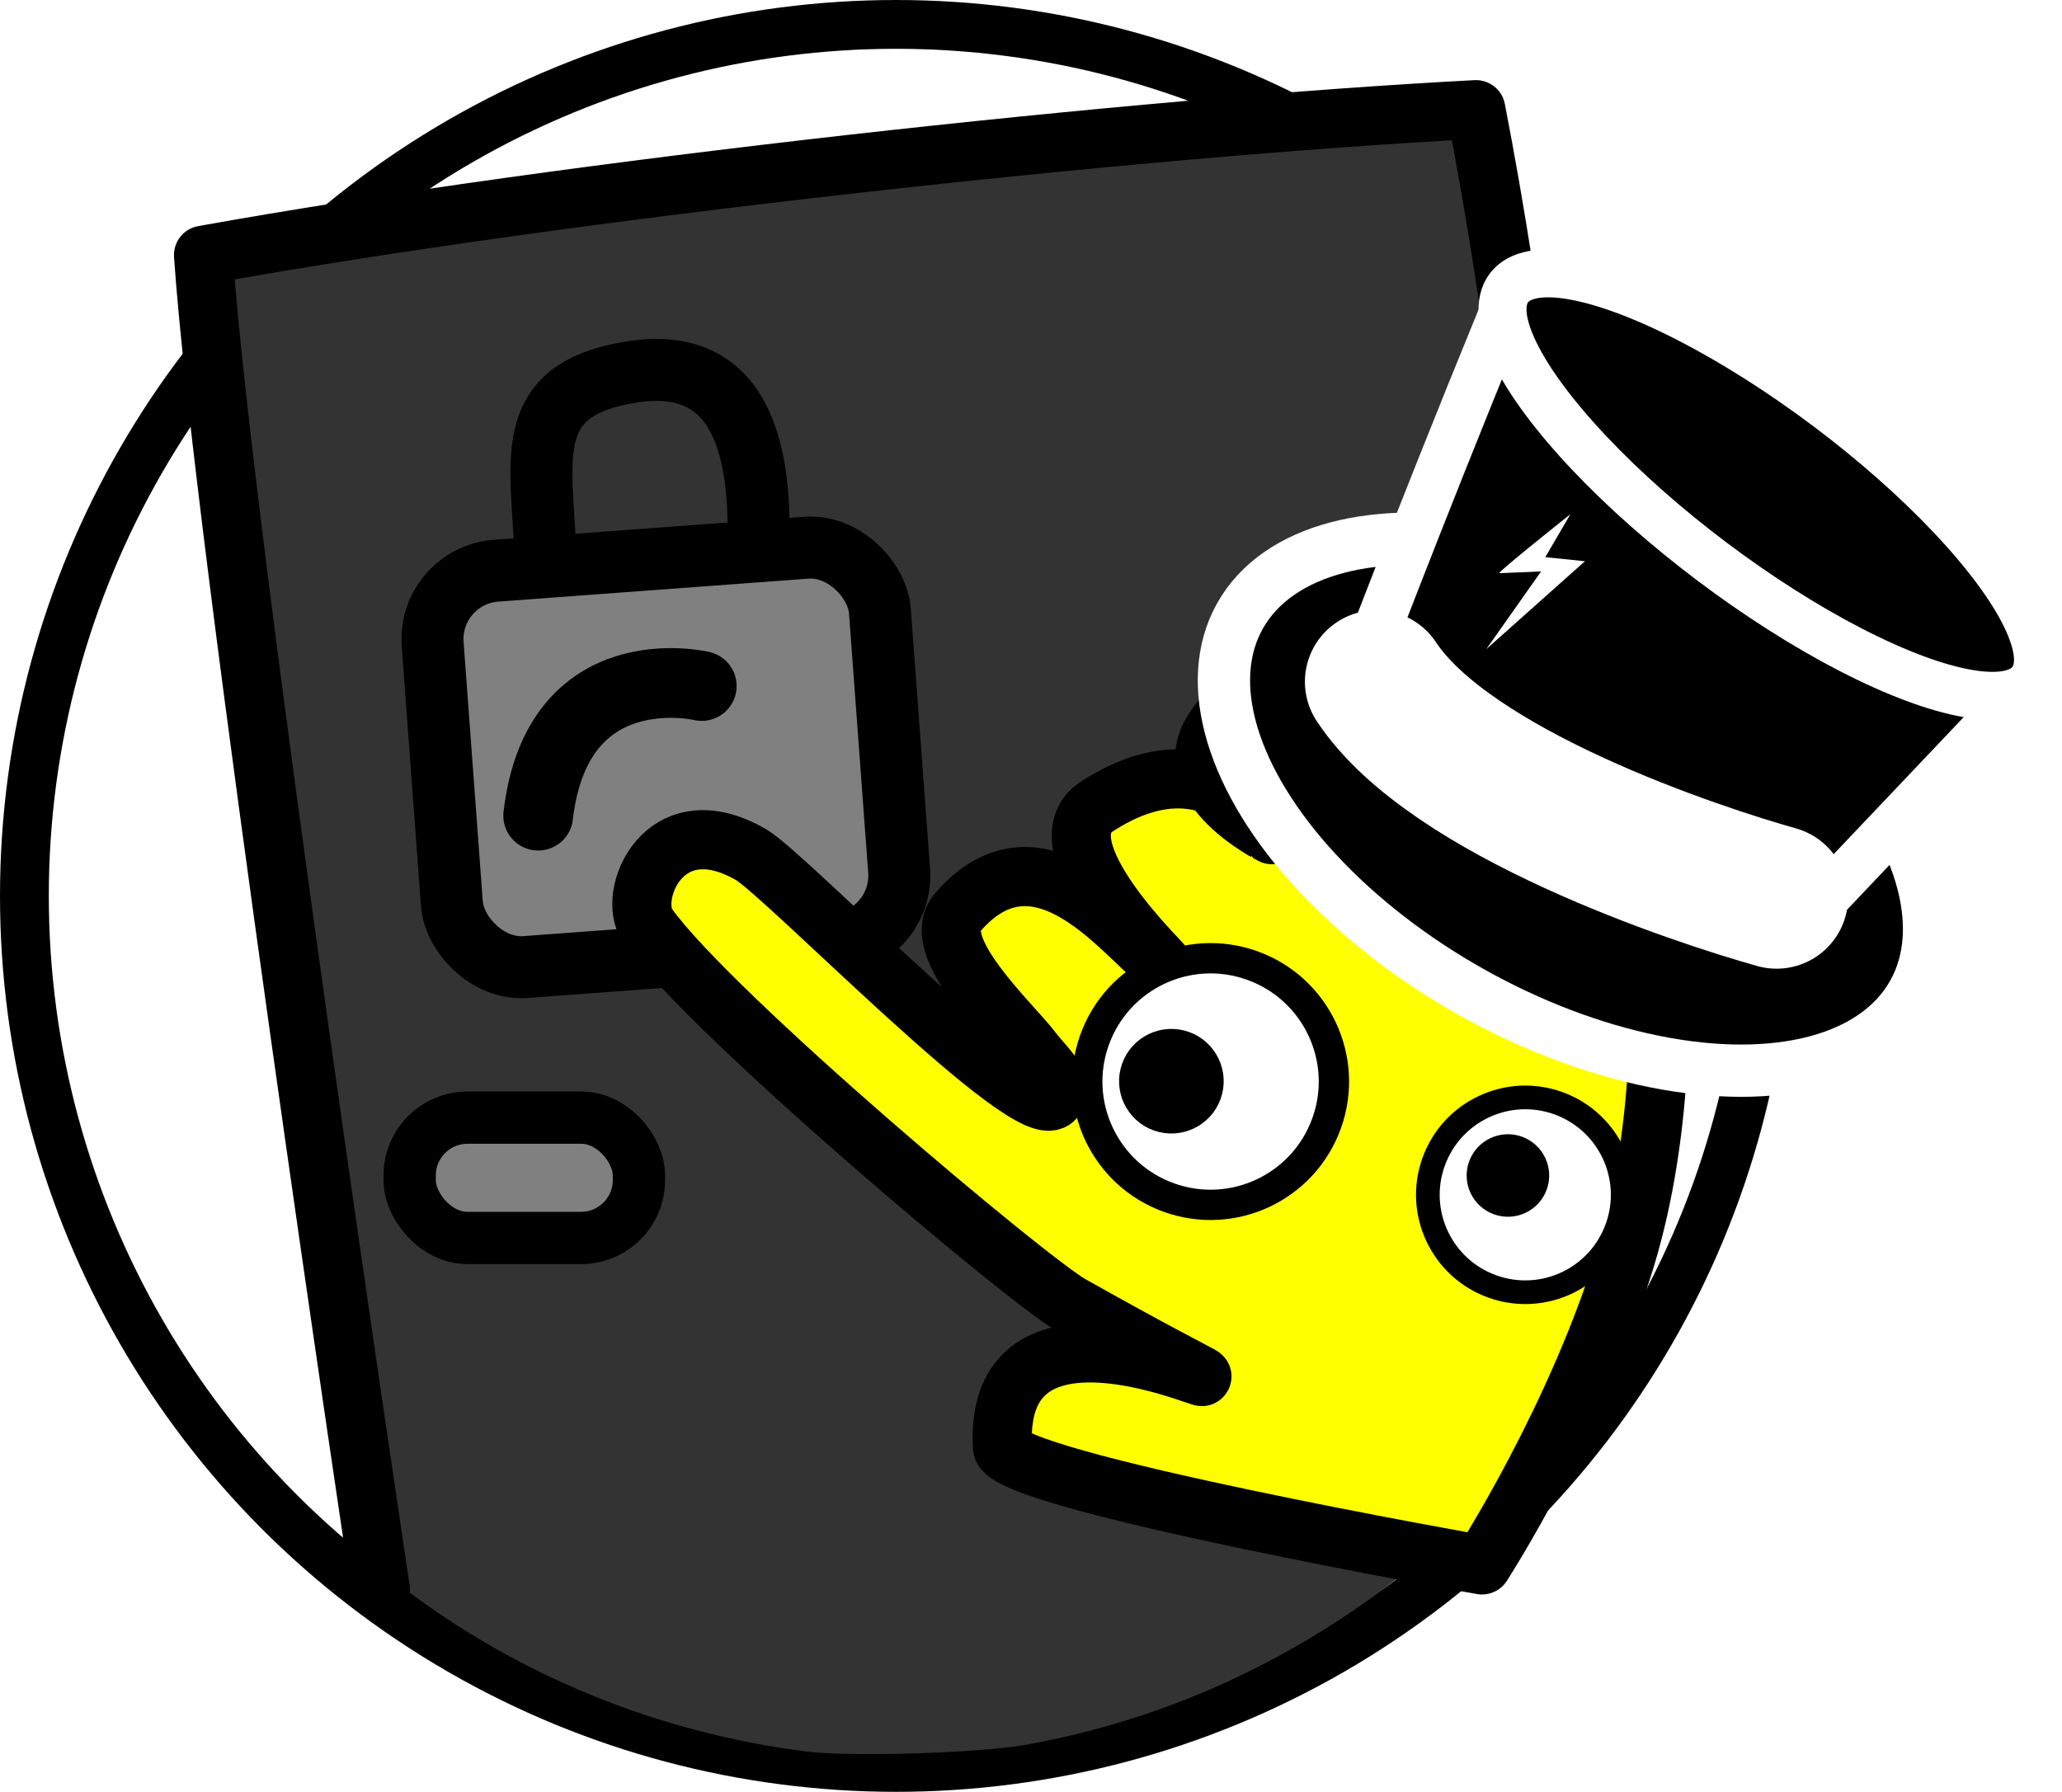
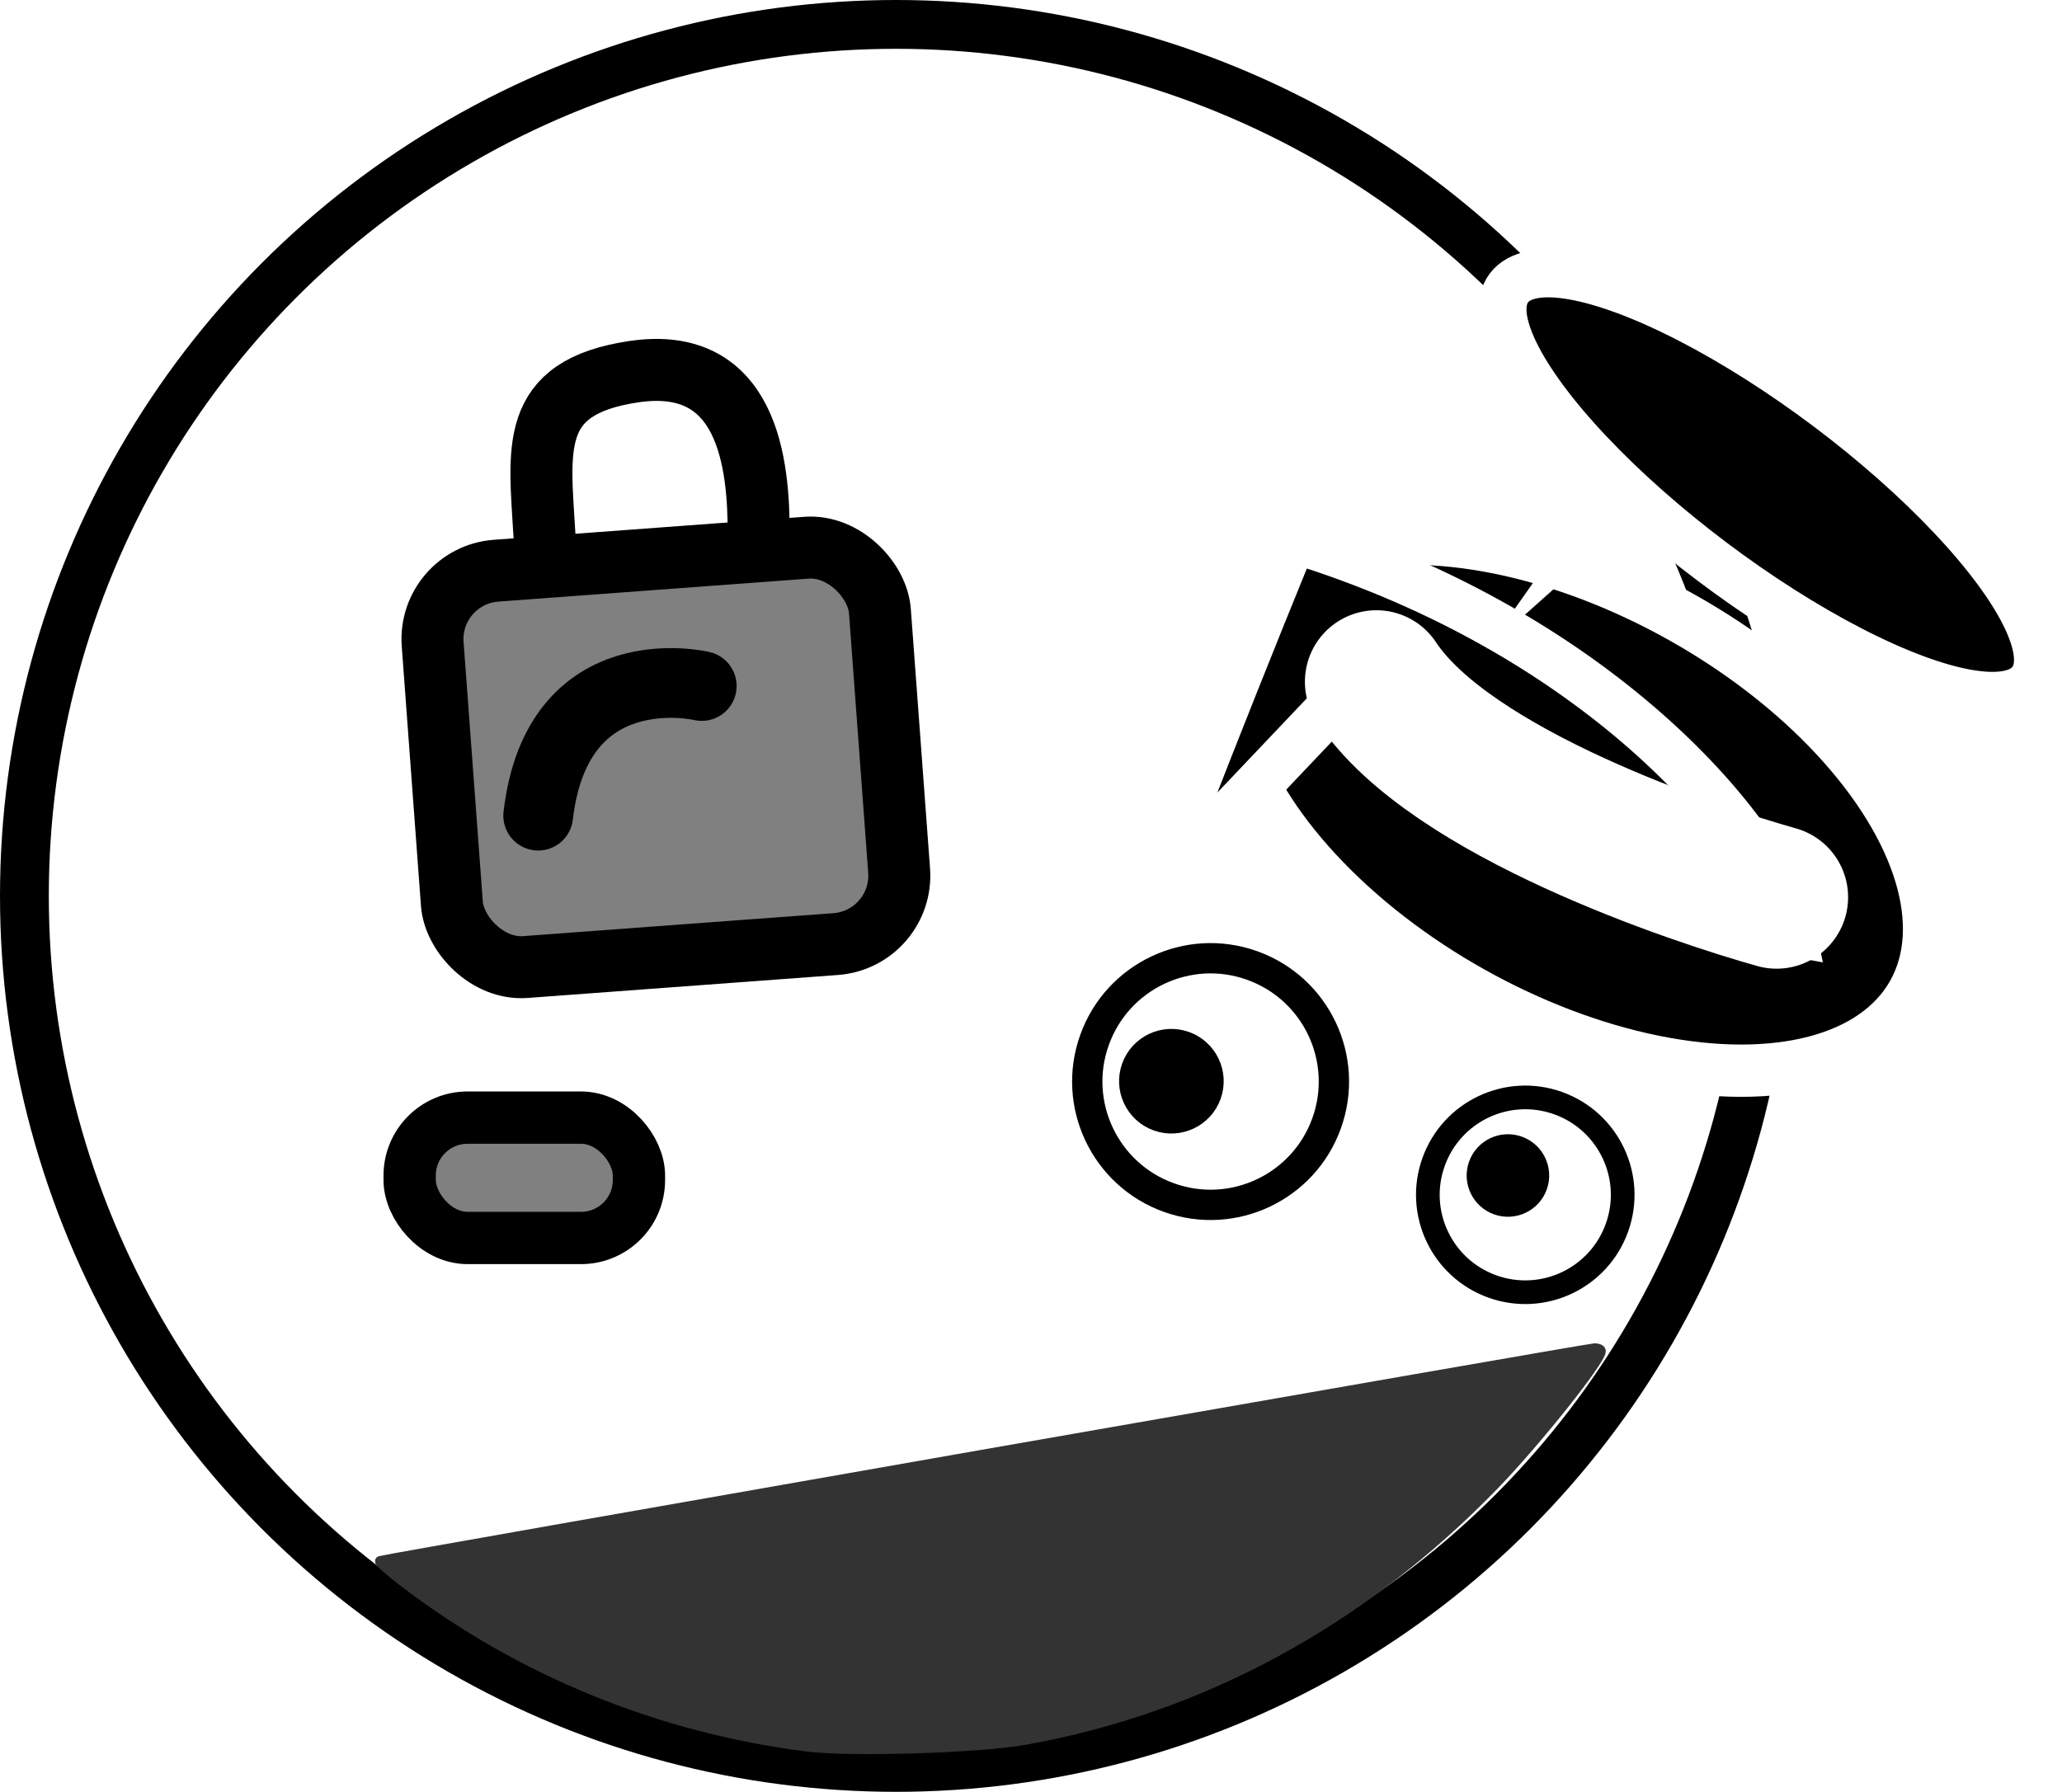
<svg xmlns="http://www.w3.org/2000/svg" xmlns:ns1="http://www.inkscape.org/namespaces/inkscape" xmlns:ns2="http://sodipodi.sourceforge.net/DTD/sodipodi-0.dtd" width="236.562mm" height="205.6mm" viewBox="0 0 236.562 205.6" version="1.1" id="svg1002" ns1:version="1.1.2 (b8e25be8, 2022-02-05)" ns2:docname="accesscontrol_training_badge.svg" ns1:export-filename="/Users/MJ/social-media-training-badge.png" ns1:export-xdpi="846.66699" ns1:export-ydpi="846.66699">
  <ns2:namedview id="namedview1004" pagecolor="#ffffff" bordercolor="#666666" borderopacity="1.0" ns1:pageshadow="2" ns1:pageopacity="0.0" ns1:pagecheckerboard="0" ns1:document-units="mm" showgrid="false" ns1:zoom="0.48370403" ns1:cx="394.86957" ns1:cy="414.50968" ns1:window-width="1247" ns1:window-height="803" ns1:window-x="64" ns1:window-y="92" ns1:window-maximized="0" ns1:current-layer="layer1" showguides="false" />
  <defs id="defs999" />
  <g ns1:label="Layer 1" ns1:groupmode="layer" id="layer1" transform="translate(-6.775,-73.249)">
    <circle r="100" cy="176.049" cx="109.575" id="path30" style="fill:#ffffff;fill-opacity:1;fill-rule:evenodd;stroke:#000000;stroke-width:5.6;stroke-miterlimit:4;stroke-dasharray:none;stroke-opacity:1" />
    <path style="fill:#333333;stroke:#333333;stroke-width:1.144;stroke-linecap:round;stroke-linejoin:round;stroke-miterlimit:4;stroke-dasharray:none;stroke-opacity:1" d="m 99.32,273.649 c -16.913,-2.158 -32.761,-8.622 -46.163,-18.83 -1.698,-1.294 -2.945,-2.401 -2.77,-2.46 0.697,-0.238 138.674,-24.405 139.334,-24.405 0.39,0 0.708,0.147 0.708,0.326 0,1.067 -7.438,10.406 -12.221,15.344 -15.153,15.644 -33.574,25.651 -53.881,29.268 -5.327,0.949 -20.02,1.394 -25.008,0.757 z" id="path7312" />
    <path style="fill:#ffffff;fill-opacity:1;stroke:#000000;stroke-width:1.702;stroke-linecap:round;stroke-linejoin:round;stroke-miterlimit:4;stroke-dasharray:none;stroke-opacity:1" d="" id="path5859" transform="matrix(0.265,0,0,0.265,3.897,58.895)" />
-     <path style="fill:#333333;stroke:#000000;stroke-width:6.748;stroke-linecap:round;stroke-linejoin:round;stroke-miterlimit:4;stroke-dasharray:none;stroke-opacity:1" d="m 50.435,255.667 c 0,0 -18.093,-120.403 -20.329,-153.151 C 72.091,94.957 137.531,87.828 176.106,85.815 c 9.206,47.6 11.474,98.842 12.811,147.888" id="path7061" ns2:nodetypes="cccc" />
    <g id="g14944" transform="rotate(21.729,62.022,99.321)">
      <rect style="fill:#808080;stroke:#000000;stroke-width:7.112;stroke-linecap:round;stroke-linejoin:round;stroke-miterlimit:4;stroke-dasharray:none;stroke-opacity:1" id="rect7979" width="51.45" height="45.603" x="3.151" y="155.877" ry="7.875" transform="rotate(-25.964)" />
      <path style="fill:none;stroke:#000000;stroke-width:7.112;stroke-linecap:butt;stroke-linejoin:miter;stroke-miterlimit:4;stroke-dasharray:none;stroke-opacity:1" d="m 81.931,129.739 c -4.31,-9.248 -8.211,-15.279 2.444,-21.482 11.488,-6.688 17.283,4.546 20.267,12.135" id="path8182" />
    </g>
    <rect style="fill:#808080;fill-opacity:1;stroke:#000000;stroke-width:6;stroke-linecap:round;stroke-linejoin:round;stroke-miterlimit:4;stroke-dasharray:none;stroke-opacity:1" id="rect8308" width="26.305" height="13.81" x="53.773" y="201.488" ry="6.644" />
-     <path style="fill:#ffff00;stroke:#000000;stroke-width:6.786;stroke-linecap:round;stroke-linejoin:round;stroke-miterlimit:4;stroke-dasharray:none;stroke-opacity:1" d="m 176.792,252.81 c 0,0 -54.802,-9.648 -55.008,-13.505 -1.365,-25.638 46.318,5.297 7.861,-16.317 -4.905,-2.757 -41.252,-33.287 -48.559,-43.51 -2.447,-3.423 1.819,-13.968 11.844,-8.169 4.07,2.354 32.393,31.729 34.852,27.968 1.167,-1.785 -1.223,-3.663 -2.556,-5.438 -2.371,-3.158 -12.036,-11.915 -8.581,-15.911 9.527,-11.017 19.576,3.398 23.359,5.872 0.689,0.451 -14.258,-13.578 -7.356,-18.036 13.375,-8.641 20.04,3.255 20.04,3.255 0.034,0.024 -10.925,-5.435 -6.732,-11.94 6.38,-9.899 17.726,-2.539 24.794,0.995 4.559,2.28 26.029,19.508 26.145,21.346 0.426,6.767 0.956,23.047 -3.614,38.119 -5.568,18.363 -16.49,35.272 -16.49,35.272 v 0" id="path8988" ns2:nodetypes="csssssssssssssscc" />
    <g id="g15616" transform="rotate(19.657,268.603,-171.823)">
      <g id="g6157" transform="matrix(0.557,0,0,0.557,204.142,179.364)">
        <ellipse style="fill:#ffffff;fill-opacity:1;stroke:#000000;stroke-width:4.876;stroke-linecap:round;stroke-linejoin:round;stroke-miterlimit:4;stroke-dasharray:none;stroke-opacity:1" id="path4309-3" cx="199.708" cy="68.086" rx="20.062" ry="20.062" />
        <circle style="fill:#000000;fill-opacity:1;stroke:#000000;stroke-width:5;stroke-linecap:round;stroke-linejoin:round;stroke-miterlimit:4;stroke-dasharray:none;stroke-opacity:1" id="path11763" cx="195.005" cy="65.539" r="6" />
      </g>
      <g id="g6161" transform="matrix(0.706,0,0,0.706,204.896,169.61)">
        <ellipse style="fill:#ffffff;fill-opacity:1;stroke:#000000;stroke-width:4.927;stroke-linecap:round;stroke-linejoin:round;stroke-miterlimit:4;stroke-dasharray:none;stroke-opacity:1" id="path4309" cx="102.144" cy="67.398" rx="20.036" ry="20.036" />
        <circle style="fill:#000000;fill-opacity:1;stroke:#000000;stroke-width:5;stroke-linecap:round;stroke-linejoin:round;stroke-miterlimit:4;stroke-dasharray:none;stroke-opacity:1" id="path11763-6" cx="96.126" cy="69.488" r="6" />
      </g>
    </g>
    <ellipse style="fill:#000000;fill-opacity:1;stroke:#ffffff;stroke-width:6;stroke-linecap:round;stroke-linejoin:round;stroke-miterlimit:4;stroke-dasharray:none;stroke-opacity:1" id="path1359" cx="244.658" cy="52.61" rx="44.267" ry="24.659" transform="rotate(29.291)" />
-     <path style="fill:#000000;fill-opacity:1;stroke:#ffffff;stroke-width:5.5;stroke-linecap:butt;stroke-linejoin:miter;stroke-miterlimit:4;stroke-dasharray:none;stroke-opacity:1" d="m 162.585,151.164 c 0,0 11.398,14.871 19.217,19.642 9.113,5.56 30.603,9.443 30.603,9.443 l 23.717,-25.002 c -2.029,-10.097 -21.109,-34.105 -57.293,-45.156 -9.69,23.702 -16.244,41.073 -16.244,41.073 z" id="path10005" ns2:nodetypes="cacccc" />
+     <path style="fill:#000000;fill-opacity:1;stroke:#ffffff;stroke-width:5.5;stroke-linecap:butt;stroke-linejoin:miter;stroke-miterlimit:4;stroke-dasharray:none;stroke-opacity:1" d="m 162.585,151.164 c 0,0 11.398,14.871 19.217,19.642 9.113,5.56 30.603,9.443 30.603,9.443 c -2.029,-10.097 -21.109,-34.105 -57.293,-45.156 -9.69,23.702 -16.244,41.073 -16.244,41.073 z" id="path10005" ns2:nodetypes="cacccc" />
    <ellipse style="fill:#000000;fill-opacity:1;stroke:#ffffff;stroke-width:5.5;stroke-linecap:square;stroke-linejoin:round;stroke-miterlimit:4;stroke-dasharray:none;stroke-opacity:1" id="path13853" cx="245.168" cy="-23.235" rx="37.525" ry="11.076" transform="rotate(36.963)" />
    <path style="fill:none;stroke:#000000;stroke-width:8;stroke-linecap:round;stroke-linejoin:round;stroke-miterlimit:4;stroke-dasharray:none;stroke-opacity:1" d="m 68.518,166.84 c 2.195,-18.841 18.765,-14.876 18.765,-14.876" id="path14376" ns2:nodetypes="cc" />
    <path style="fill:#b3b3b3;stroke:#ffffff;stroke-width:16.404;stroke-linecap:round;stroke-linejoin:round;stroke-miterlimit:4;stroke-dasharray:none;stroke-opacity:1" d="m 164.681,151.472 c 8.467,12.844 36.828,22.179 45.915,24.725" id="path2558" ns2:nodetypes="cc" />
    <path style="fill:#ffffff;fill-opacity:1;stroke:none;stroke-width:0.096px;stroke-linecap:butt;stroke-linejoin:miter;stroke-opacity:1" d="m 186.933,132.256 c 0,0 -8.542,6.781 -8.141,6.764 l 4.784,-0.203 -6.286,8.917 11.316,-10.087 -4.546,-0.468 z" id="path888-7" ns2:nodetypes="csccccc" />
  </g>
</svg>